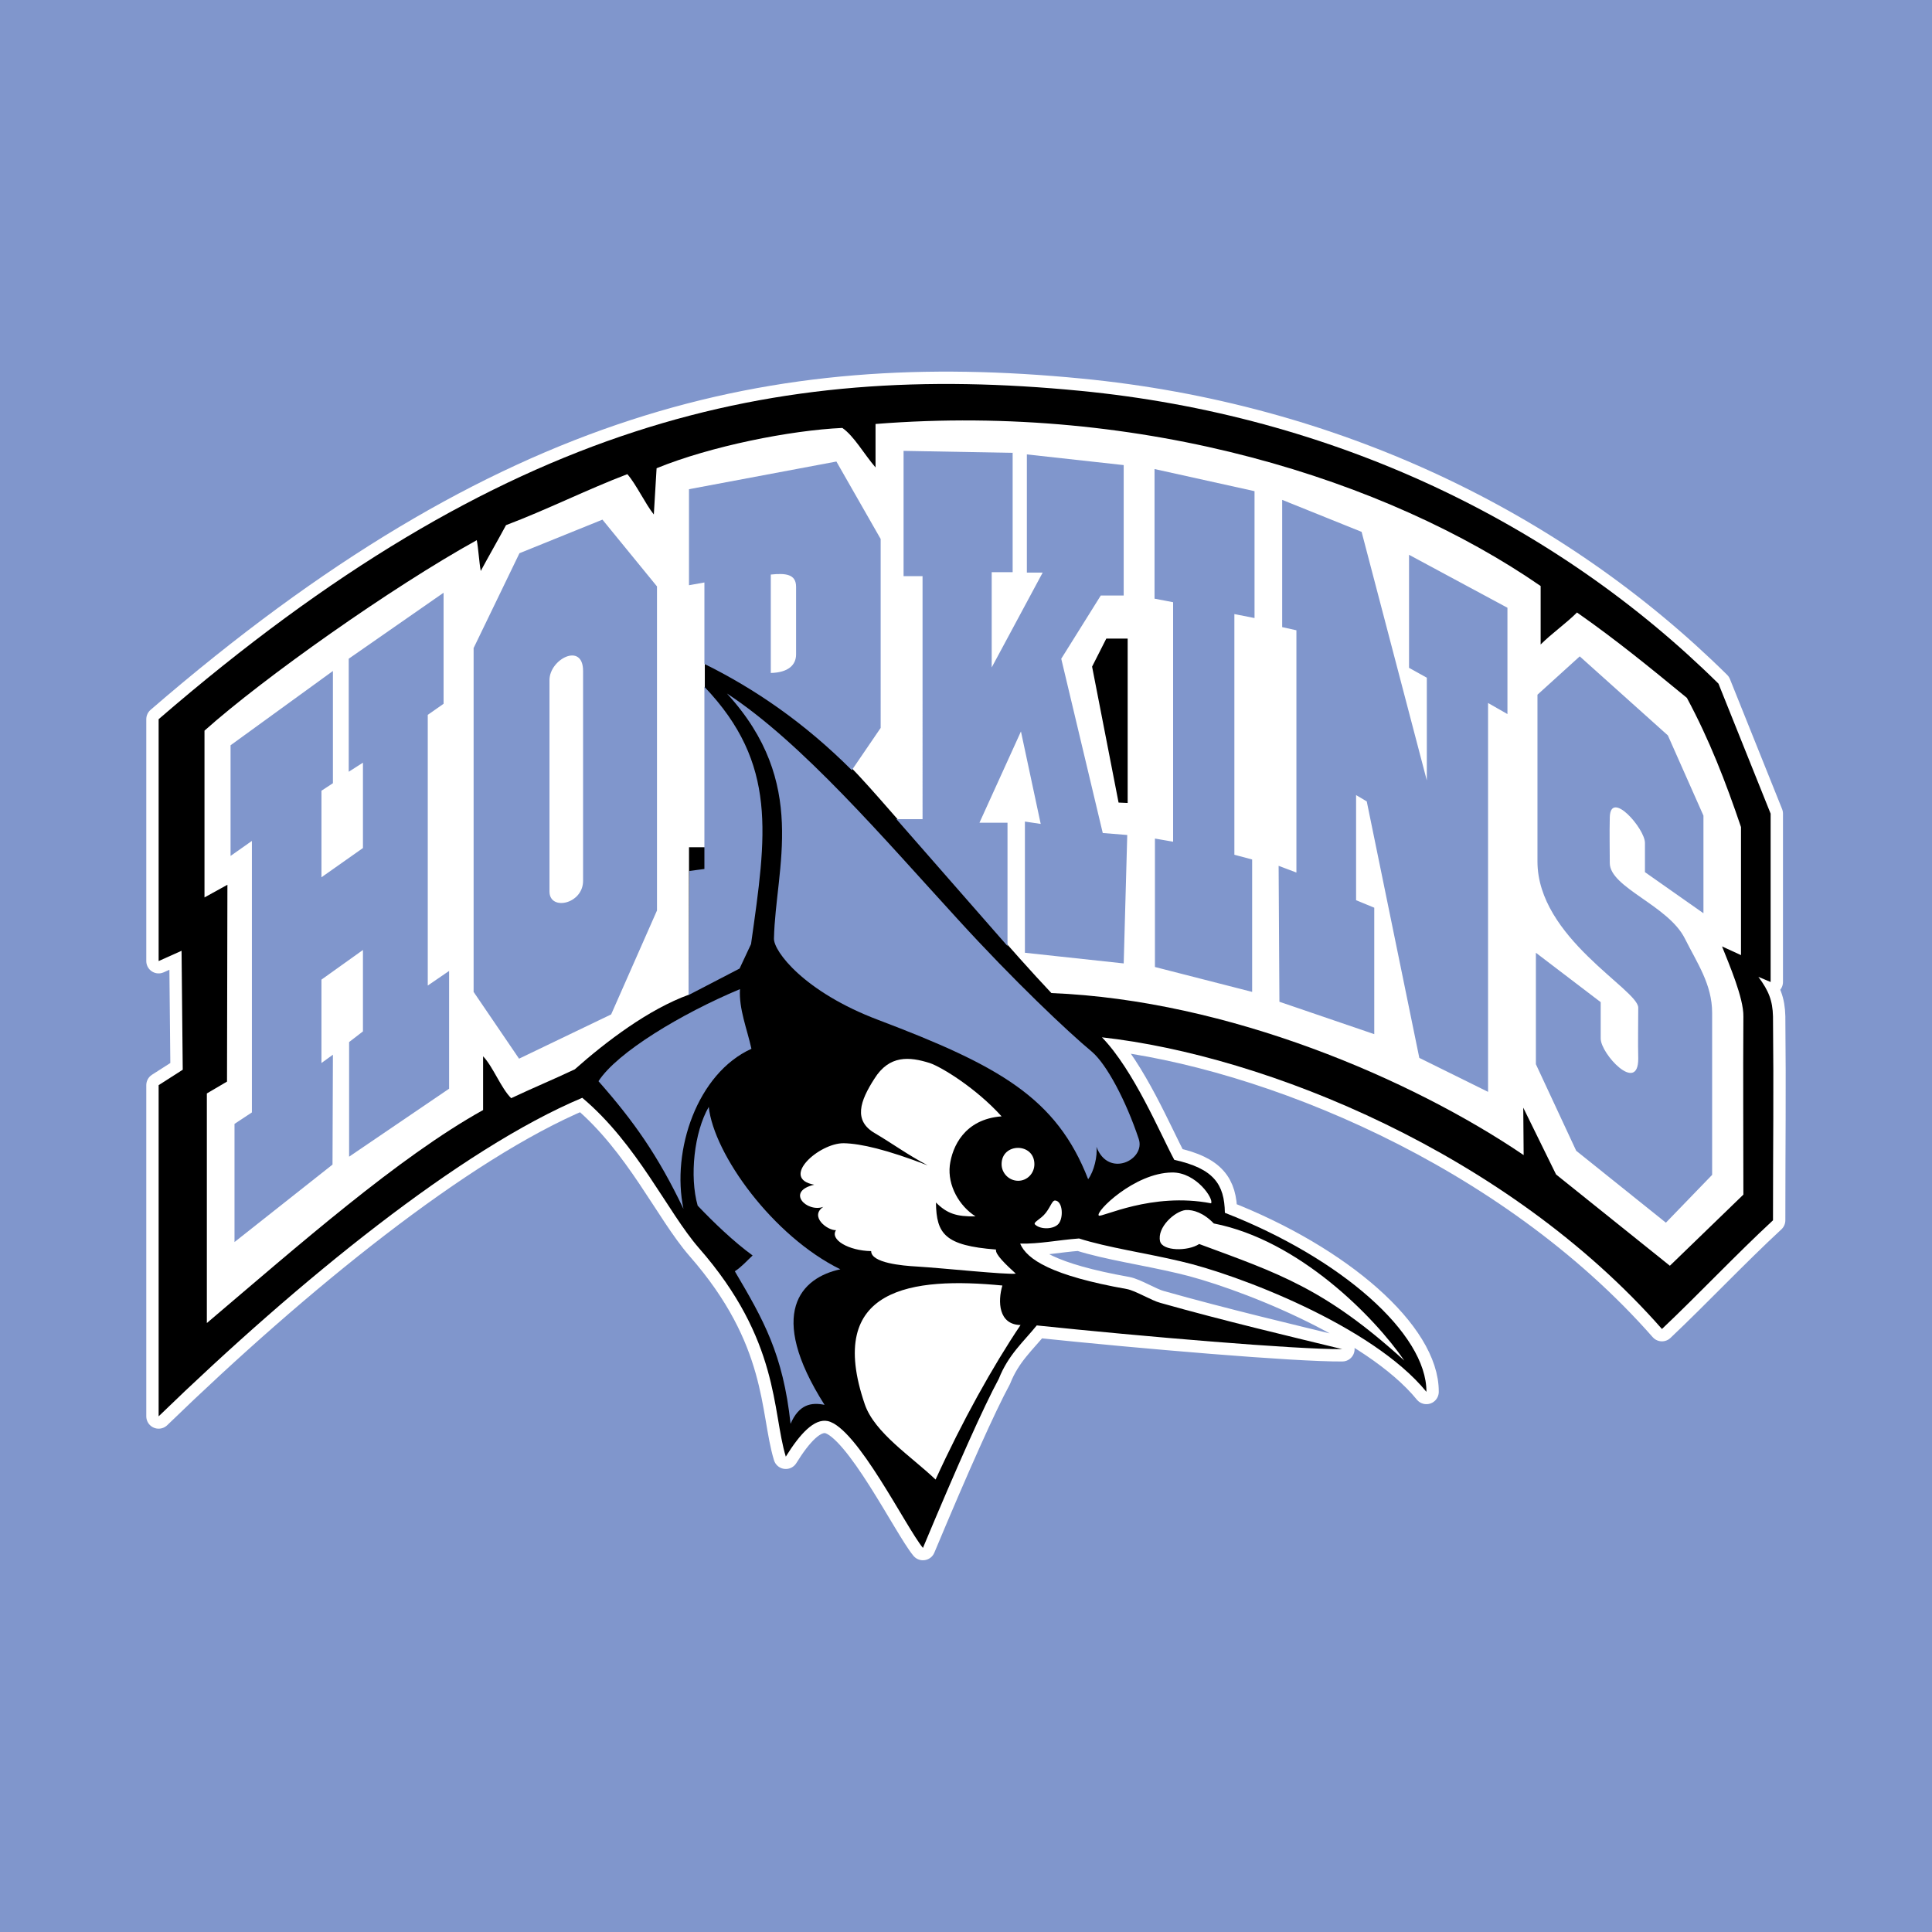
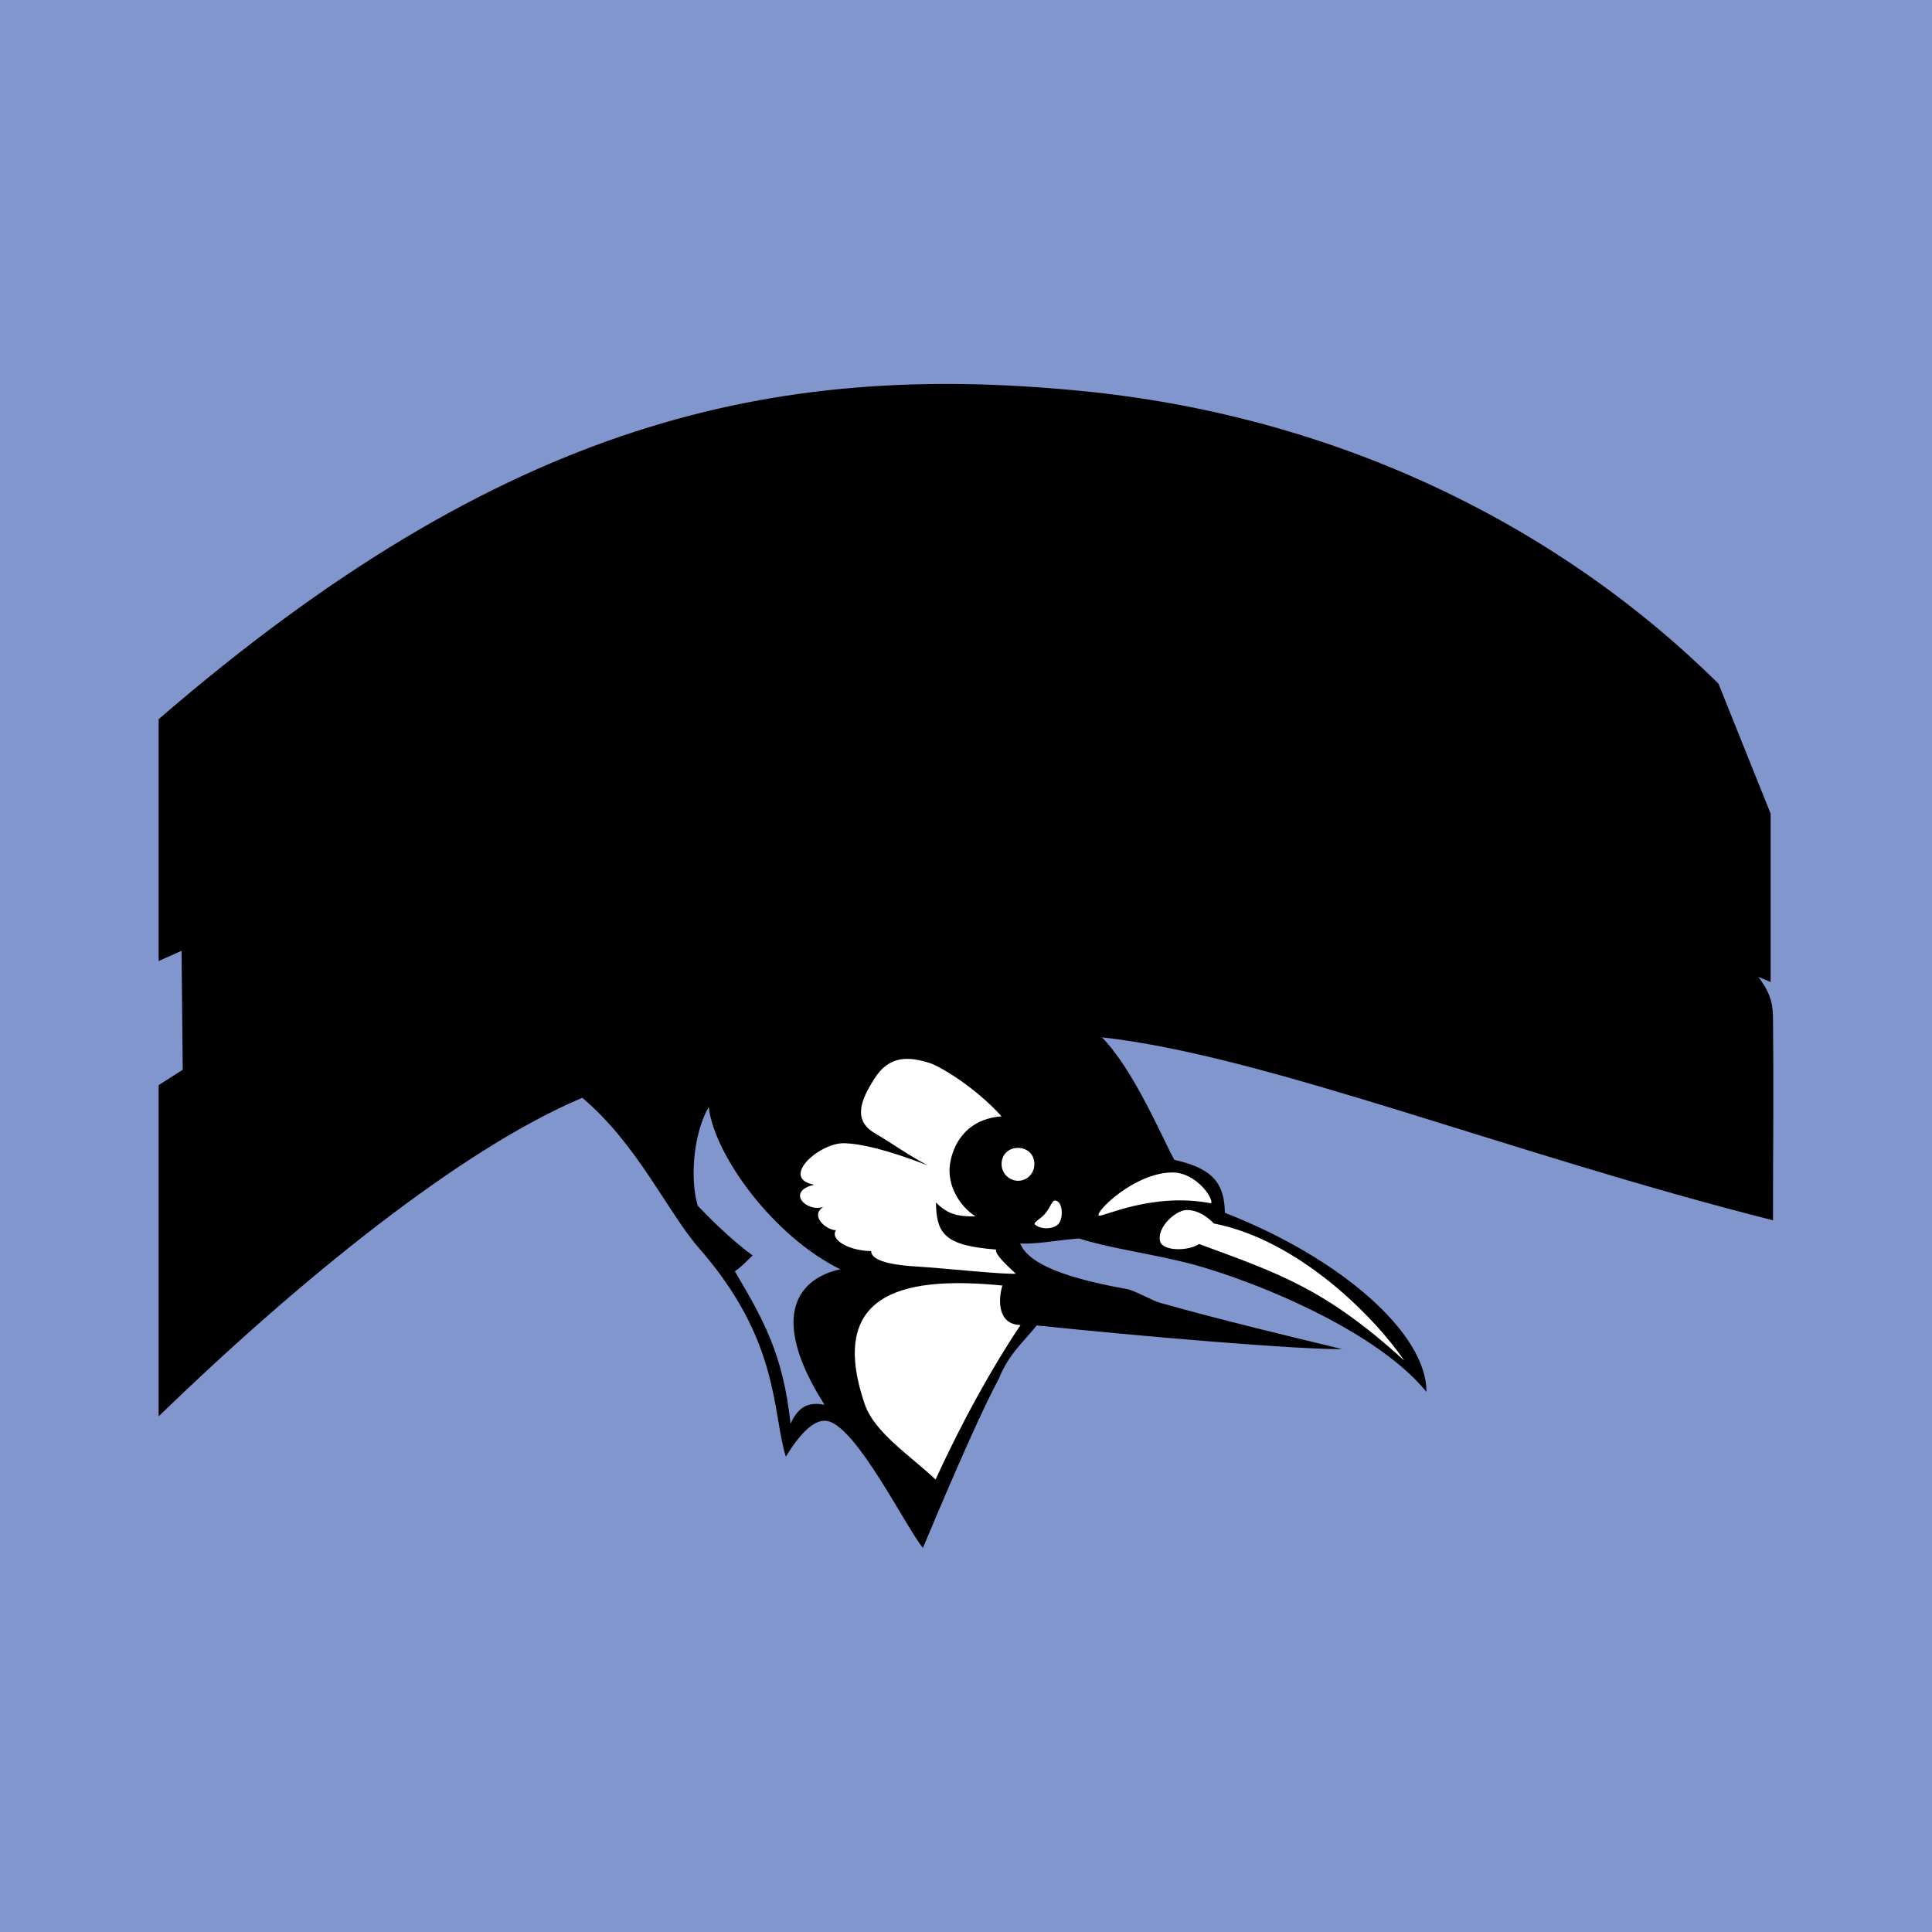
<svg xmlns="http://www.w3.org/2000/svg" version="1.0" id="Layer_1" x="0px" y="0px" width="192.756px" height="192.756px" viewBox="0 0 192.756 192.756" enable-background="new 0 0 192.756 192.756" xml:space="preserve">
  <g>
    <polygon fill-rule="evenodd" clip-rule="evenodd" fill="#8096CC" points="0,0 192.756,0 192.756,192.756 0,192.756 0,0  " />
-     <path fill-rule="evenodd" clip-rule="evenodd" fill="#FFFFFF" stroke="#FFFFFF" stroke-width="2.464" stroke-linecap="round" stroke-linejoin="round" stroke-miterlimit="2.613" d="   M109.943,103.494c3.193,3.312,5.796,9.582,7.216,12.224c3.942,0.867,5.007,2.444,5.047,5.283   c11.631,4.534,20.147,12.065,20.108,17.861c-5.402-6.624-18.966-11.75-24.485-13.012c-3.47-0.828-7.334-1.38-10.173-2.287   c-2.129,0.158-3.942,0.553-5.875,0.513c0.671,1.577,3.115,3.194,10.646,4.534c0.867,0.158,2.444,1.144,3.352,1.38   c6.269,1.774,13.287,3.431,18.137,4.613c-4.613,0.04-19.911-1.262-30.479-2.365c-1.301,1.616-2.839,2.918-3.785,5.322   c-1.498,2.761-4.14,8.675-7.57,16.876c-1.695-2.051-6.585-12.025-9.502-12.656c-1.341-0.276-2.76,1.262-4.18,3.548   c-1.38-4.534-0.591-11.592-8.674-20.818c-3.154-3.627-6.111-10.33-11.632-14.982c-12.104,5.086-28.27,18.216-42.267,31.779v-33.041   l2.405-1.538L18.114,94.86l-2.287,1.025c0-11.159,0-12.972,0-24.13c34.5-29.808,61.43-35.722,91.908-32.765   c25.313,2.444,47.472,13.169,63.717,29.217c1.734,4.337,3.47,8.634,5.204,12.971c0,4.692,0,12.065,0,16.797l-1.222-0.513   c1.025,1.38,1.419,2.366,1.458,3.943c0.079,7.925,0,12.381,0,20.345c-3.706,3.431-7.412,7.373-11.079,10.843   C150.397,115.048,126.267,105.309,109.943,103.494L109.943,103.494z" />
-     <path fill-rule="evenodd" clip-rule="evenodd" d="M109.943,103.494c3.193,3.312,5.796,9.582,7.216,12.224   c3.942,0.867,5.007,2.444,5.047,5.283c11.631,4.534,20.147,12.065,20.108,17.861c-5.402-6.624-18.966-11.75-24.485-13.012   c-3.47-0.828-7.334-1.38-10.173-2.287c-2.129,0.158-3.942,0.553-5.875,0.513c0.671,1.577,3.115,3.194,10.646,4.534   c0.867,0.158,2.444,1.144,3.352,1.38c6.269,1.774,13.287,3.431,18.137,4.613c-4.613,0.04-19.911-1.262-30.479-2.365   c-1.301,1.616-2.839,2.918-3.785,5.322c-1.498,2.761-4.14,8.675-7.57,16.876c-1.695-2.051-6.585-12.025-9.502-12.656   c-1.341-0.276-2.76,1.262-4.18,3.548c-1.38-4.534-0.591-11.592-8.674-20.818c-3.154-3.627-6.111-10.33-11.632-14.982   c-12.104,5.086-28.27,18.216-42.267,31.779v-33.041l2.405-1.538L18.114,94.86l-2.287,1.025c0-11.159,0-12.972,0-24.13   c34.5-29.808,61.43-35.722,91.908-32.765c25.313,2.444,47.472,13.169,63.717,29.217c1.734,4.337,3.47,8.634,5.204,12.971   c0,4.692,0,12.065,0,16.797l-1.222-0.513c1.025,1.38,1.419,2.366,1.458,3.943c0.079,7.925,0,12.381,0,20.345   c-3.706,3.431-7.412,7.373-11.079,10.843C150.397,115.048,126.267,105.309,109.943,103.494L109.943,103.494z" />
-     <path fill-rule="evenodd" clip-rule="evenodd" fill="#FFFFFF" d="M68.741,99.236c-4.021,1.459-8.241,4.652-11.395,7.452   c-2.523,1.183-3.824,1.695-6.348,2.878c-1.025-1.024-1.814-3.154-2.799-4.179c0,1.537,0,3.824,0,5.362   c-8.438,4.691-18.453,13.523-27.561,21.251v-22.907l2.011-1.183l0.04-19.636l-2.287,1.262c0-7.255,0-9.384,0-16.639   c5.915-5.284,18.689-14.312,27.166-19.005c0.158,0.828,0.237,2.208,0.395,3.075c0.828-1.537,1.695-3.036,2.523-4.573   c3.982-1.499,8.162-3.588,12.104-5.086c0.868,0.986,1.814,2.997,2.642,4.022c0.079-1.341,0.197-3.233,0.276-4.613   c5.402-2.208,13.367-3.786,18.532-4.022c1.183,0.828,2.129,2.563,3.312,3.943c0-0.985,0-3.351,0-4.337   c26.733-2.129,51.06,5.599,66.358,16.166c0,1.932,0,3.904,0,5.835c1.104-1.104,2.523-2.09,3.627-3.193   c3.943,2.76,7.216,5.441,10.962,8.516c2.247,4.18,3.864,8.359,5.401,12.893v12.775l-1.893-0.867   c0.671,1.695,2.169,5.165,2.13,6.979c-0.04,6.309,0,11.474,0,17.782c-2.445,2.365-4.89,4.731-7.334,7.097   c-3.785-3.036-7.57-6.071-11.355-9.107l-3.272-6.664l0.039,4.731c-11.158-7.57-29.453-15.456-47.117-16.165   c-4.021-4.259-8.792-9.937-14.037-15.851c-5.795-6.545-10.054-12.262-20.542-16.994c0,6.506,0,11.829,0,18.295h-1.577V99.236   L68.741,99.236z M112.507,63.711h-2.13l-1.419,2.799l2.642,13.563l0.907,0.04V63.711L112.507,63.711z" />
-     <path fill-rule="evenodd" clip-rule="evenodd" fill="#8096CC" d="M77.218,93.638c-0.04,1.262,2.997,5.323,10.409,8.122   c12.065,4.574,17.782,7.768,20.937,15.89c0.592-0.788,0.946-2.326,0.828-3.233c1.183,3.155,4.929,1.302,4.219-0.788   c-1.262-3.785-3.193-7.452-4.692-8.714c-2.326-1.932-7.728-7.019-13.405-13.248c-7.294-7.965-15.495-17.585-22.987-22.475   C80.727,78.142,77.375,86.541,77.218,93.638L77.218,93.638z" />
+     <path fill-rule="evenodd" clip-rule="evenodd" d="M109.943,103.494c3.193,3.312,5.796,9.582,7.216,12.224   c3.942,0.867,5.007,2.444,5.047,5.283c11.631,4.534,20.147,12.065,20.108,17.861c-5.402-6.624-18.966-11.75-24.485-13.012   c-3.47-0.828-7.334-1.38-10.173-2.287c-2.129,0.158-3.942,0.553-5.875,0.513c0.671,1.577,3.115,3.194,10.646,4.534   c0.867,0.158,2.444,1.144,3.352,1.38c6.269,1.774,13.287,3.431,18.137,4.613c-4.613,0.04-19.911-1.262-30.479-2.365   c-1.301,1.616-2.839,2.918-3.785,5.322c-1.498,2.761-4.14,8.675-7.57,16.876c-1.695-2.051-6.585-12.025-9.502-12.656   c-1.341-0.276-2.76,1.262-4.18,3.548c-1.38-4.534-0.591-11.592-8.674-20.818c-3.154-3.627-6.111-10.33-11.632-14.982   c-12.104,5.086-28.27,18.216-42.267,31.779v-33.041l2.405-1.538L18.114,94.86l-2.287,1.025c0-11.159,0-12.972,0-24.13   c34.5-29.808,61.43-35.722,91.908-32.765c25.313,2.444,47.472,13.169,63.717,29.217c1.734,4.337,3.47,8.634,5.204,12.971   c0,4.692,0,12.065,0,16.797l-1.222-0.513c1.025,1.38,1.419,2.366,1.458,3.943c0.079,7.925,0,12.381,0,20.345   C150.397,115.048,126.267,105.309,109.943,103.494L109.943,103.494z" />
    <path fill-rule="evenodd" clip-rule="evenodd" fill="#FFFFFF" d="M105.291,119.778c0.749,0.079,0.828,1.735,0.315,2.326   c-0.474,0.553-1.774,0.592-2.326,0.079c-0.276-0.236,0.552-0.512,1.064-1.183C104.857,120.331,104.976,119.739,105.291,119.778   L105.291,119.778z M100.008,128.256c-8.951-0.867-17.743,0.157-13.722,11.868c0.986,2.839,4.613,5.165,7.058,7.491   c2.642-5.796,5.717-11.316,8.477-15.417C99.613,132.159,99.534,129.833,100.008,128.256L100.008,128.256z M97.326,121.355   c-1.616-1.024-2.799-3.075-2.563-5.086c0.237-1.854,1.459-4.613,5.166-4.889c-2.523-2.8-5.993-4.929-7.176-5.323   c-2.011-0.631-4.022-0.828-5.521,1.577c-1.419,2.208-2.129,4.18,0.079,5.441c1.735,1.025,3.233,2.129,5.244,3.193   c-4.101-1.577-6.664-2.168-8.359-2.208c-2.484-0.039-6.427,3.51-2.958,4.14c-2.878,0.671-0.749,2.8,0.907,2.209   c-1.419,0.945,0.395,2.365,1.262,2.326c-0.631,0.945,1.262,2.05,3.509,2.089c0,1.184,3.115,1.459,4.574,1.538   c2.602,0.157,8.871,0.828,9.856,0.71c-0.946-0.868-2.09-1.933-1.972-2.405c-5.085-0.395-5.953-1.538-5.993-4.692   C94.487,121.08,95.434,121.396,97.326,121.355L97.326,121.355z M103.201,116.151c0,0.906-0.71,1.656-1.616,1.656   c-0.907,0-1.656-0.75-1.656-1.656C99.929,113.982,103.201,113.982,103.201,116.151L103.201,116.151z M109.628,121.277   c-0.395-0.355,3.549-4.259,7.294-4.298c2.445-0.04,4.219,2.681,3.903,3.075C114.912,118.911,109.864,121.514,109.628,121.277   L109.628,121.277z M121.102,122.065c-1.024-1.064-2.05-1.38-2.799-1.341c-1.104,0.118-2.879,1.735-2.563,3.115   c0.237,0.985,2.761,1.025,3.903,0.276c7.886,2.917,12.538,4.416,20.464,11.631C137.109,131.37,129.579,123.722,121.102,122.065   L121.102,122.065z" />
-     <path fill-rule="evenodd" clip-rule="evenodd" fill="#8096CC" d="M73.827,98.685c-5.835,2.444-12.263,6.309-14.116,9.187   c3.509,3.982,5.915,7.373,8.478,12.735c-1.223-5.835,1.38-13.523,6.781-15.969C74.537,102.667,73.708,100.655,73.827,98.685   L73.827,98.685z" />
    <path fill-rule="evenodd" clip-rule="evenodd" fill="#8096CC" d="M70.712,110.435c-1.459,2.523-1.932,6.938-1.104,9.856   c1.617,1.695,3.588,3.588,5.481,4.968c-0.552,0.513-1.104,1.144-1.774,1.577c2.839,4.811,4.81,8.241,5.56,15.22   c0.828-1.932,2.05-2.168,3.391-1.893c-5.835-9.187-2.326-12.696,1.577-13.524C77.1,123.327,71.225,115.166,70.712,110.435   L70.712,110.435z" />
-     <path fill-rule="evenodd" clip-rule="evenodd" fill="#8096CC" d="M157.612,65.486l-4.219,3.824v16.639   c0,7.61,10.055,12.775,10.055,14.588c0,1.695-0.04,3.392,0,5.087c0,3.549-3.746-0.474-3.746-2.011v-3.628l-6.466-4.928v11.119   l4.021,8.635l8.95,7.176l4.613-4.771V101.05c0-2.839-1.499-4.968-2.721-7.412c-1.656-3.312-7.491-5.086-7.491-7.531   c0-1.853-0.04-2.681,0-4.573c0.078-2.8,3.509,1.144,3.509,2.562v2.918l5.836,4.101v-9.739l-3.549-8.004L157.612,65.486   L157.612,65.486z M127.923,49.872v12.696l1.42,0.315v24.17l-1.775-0.67l0.079,13.563l9.463,3.232V90.562l-1.813-0.749V79.325   l1.064,0.631l5.244,25.589l6.86,3.391V70.138l1.933,1.104V60.636l-9.818-5.283v11.276l1.774,0.986v10.251l-6.506-24.801   L127.923,49.872L127.923,49.872z M115.188,46.796v12.933l1.854,0.355v23.894l-1.814-0.315v12.814l9.699,2.485V85.752l-1.773-0.473   V61.267l2.011,0.395V49.004L115.188,46.796L115.188,46.796z M90.15,44.983v12.499h1.893V81.73H89.44l11.079,12.656V82.085h-2.799   l4.14-9.108l1.972,9.226l-1.577-0.236v13.09l9.857,1.064l0.354-12.814l-2.444-0.197l-4.141-17.388l3.943-6.308h2.287V46.402   l-9.66-1.065v11.79h1.577l-5.086,9.463v-9.502h2.09V45.18L90.15,44.983L90.15,44.983z M68.741,48.808v9.581l1.538-0.276v8.123   c5.007,2.484,9.936,5.835,14.707,10.606l2.878-4.219V53.775l-4.416-7.728L68.741,48.808L68.741,48.808z M76.902,57.324v9.818   c1.735-0.04,2.523-0.789,2.523-1.854v-6.743C79.426,57.285,78.4,57.166,76.902,57.324L76.902,57.324z M70.278,68.522v18.176   l-1.498,0.197l-0.079,12.38l5.086-2.641l1.144-2.444C76.469,83.307,77.612,76.21,70.278,68.522L70.278,68.522z M60.106,51.844   l-8.28,3.351l-4.574,9.463v34.303l4.535,6.663l9.187-4.416l4.574-10.37V58.507L60.106,51.844L60.106,51.844z M54.822,67.852v21.094   c0,1.971,3.352,1.262,3.352-1.065V66.945C58.174,64.027,54.822,65.761,54.822,67.852L54.822,67.852z M33.215,66.945l-10.212,7.412   v11.04l2.129-1.499v27.088l-1.735,1.144v11.789l9.778-7.728l0.039-10.962l-1.143,0.828v-8.319l4.14-2.958v8.123l-1.38,1.064v11.435   l9.976-6.782v-11.75l-2.129,1.458V71.321l1.578-1.104v-11.08l-9.463,6.584v11.277l1.419-0.907v8.517l-4.14,2.918v-8.635l1.143-0.75   V66.945L33.215,66.945z" />
  </g>
</svg>